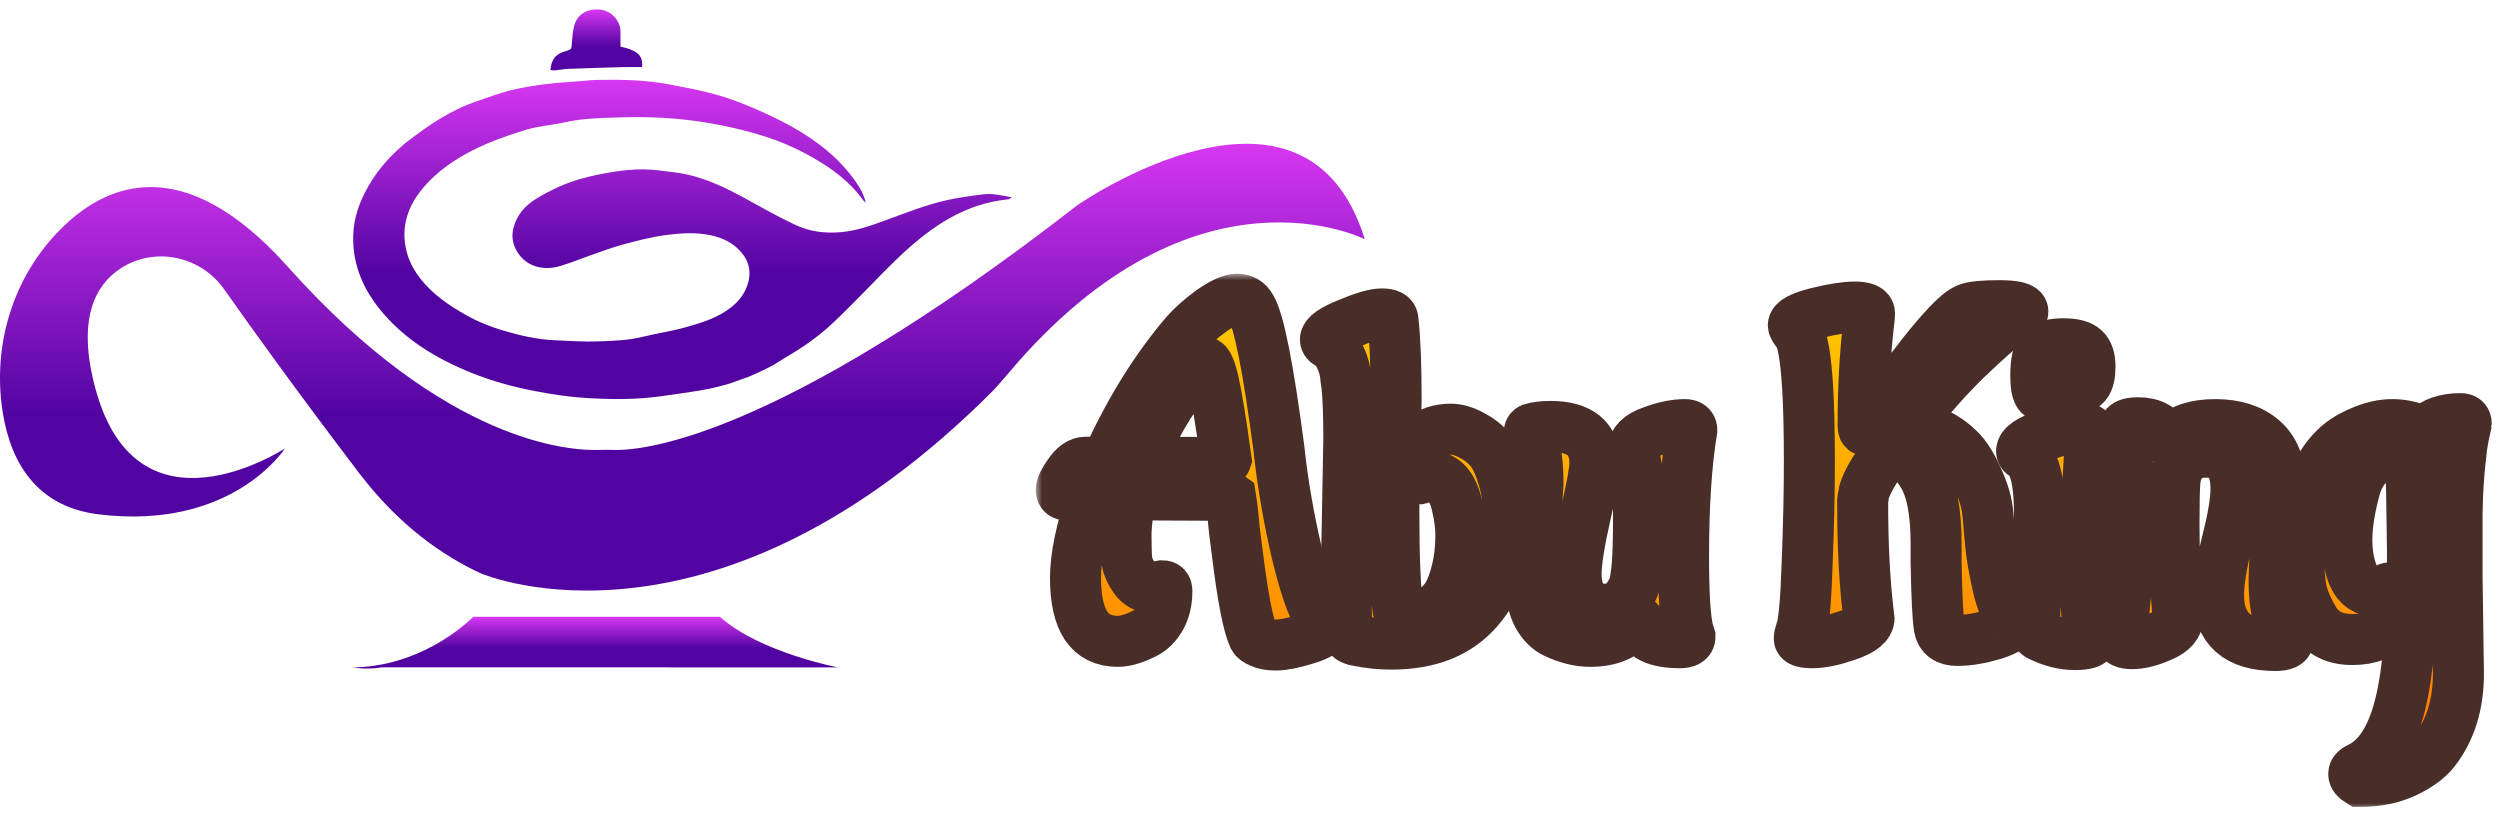
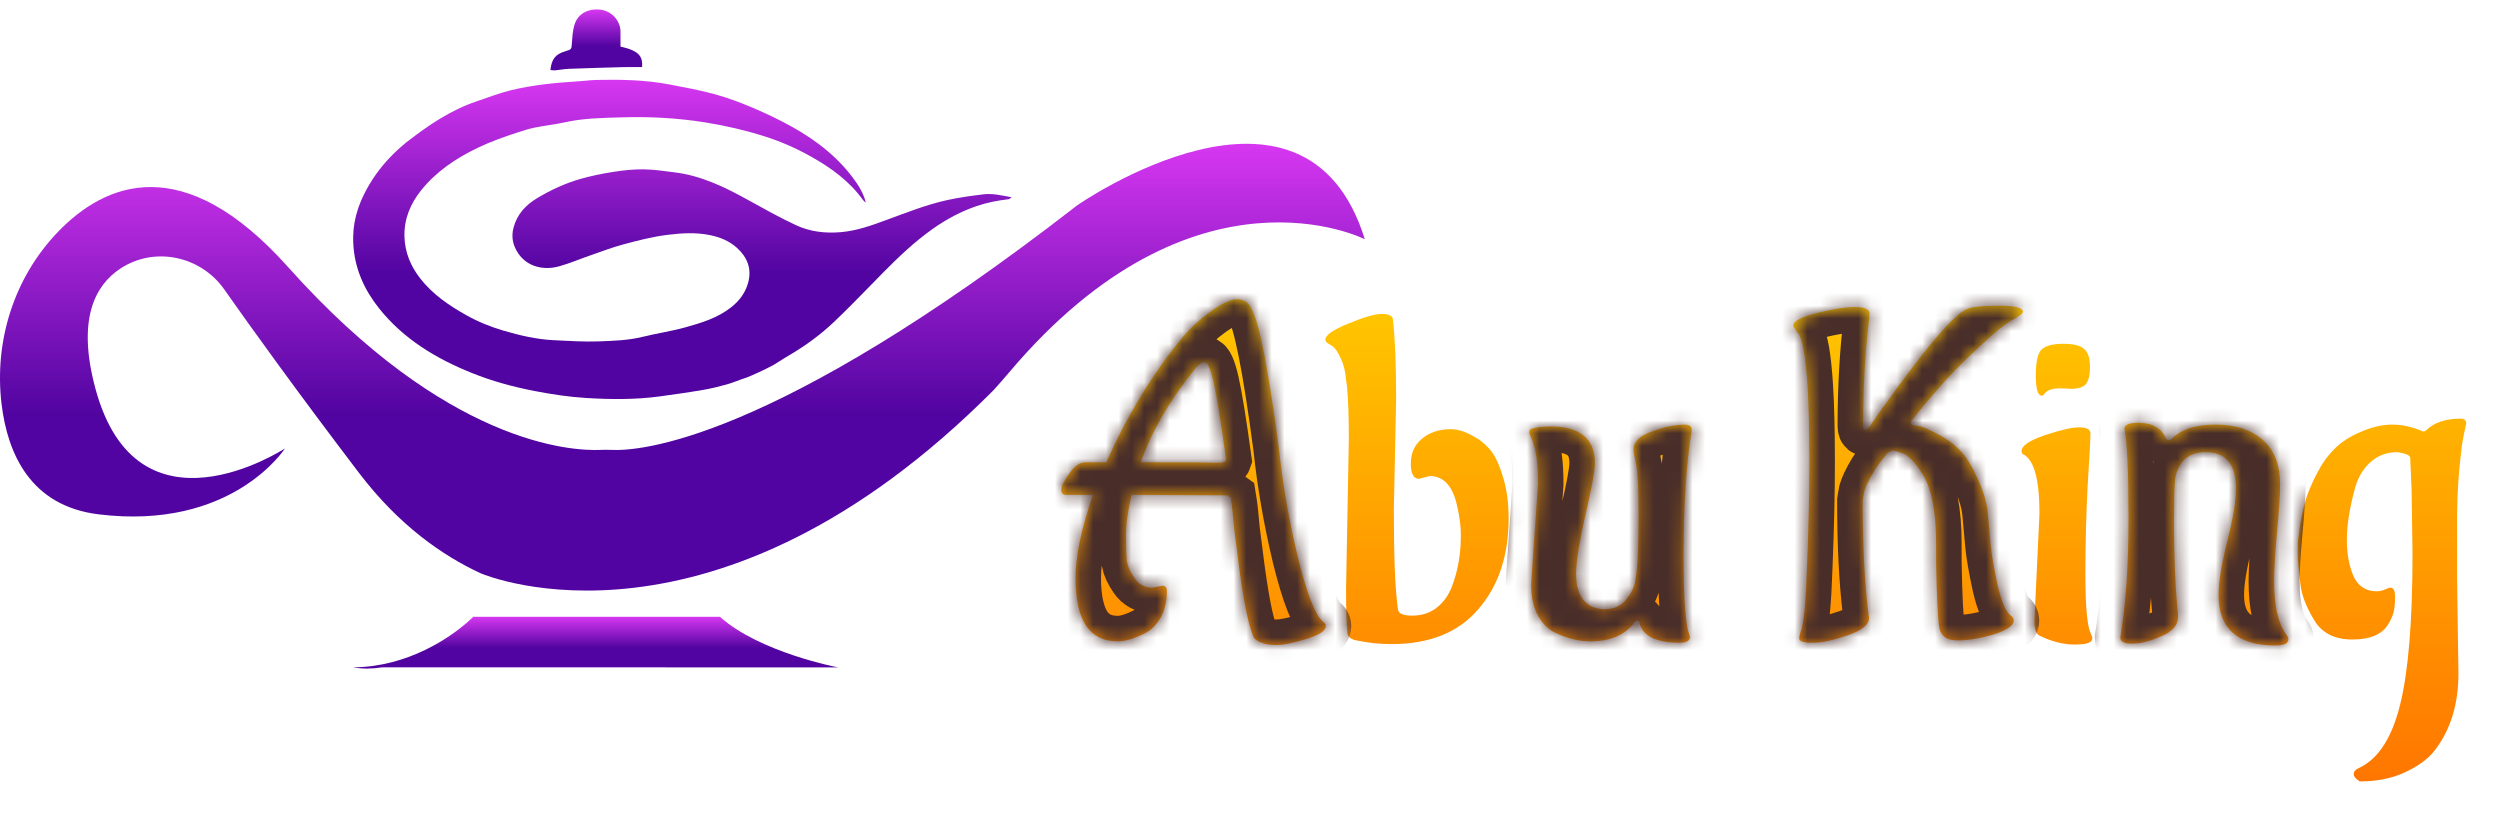
<svg xmlns="http://www.w3.org/2000/svg" width="196" height="64" viewBox="0 0 196 64" fill="none">
  <mask id="path-1-outside-1_5001_117910" maskUnits="userSpaceOnUse" x="81.203" y="21.461" width="115" height="42" fill="black">
-     <rect fill="white" x="81.203" y="21.461" width="115" height="42" />
    <path d="M93.535 29.113C91.639 31.489 90.271 33.865 89.431 36.241H89.467C92.803 36.241 94.711 36.253 95.191 36.277C95.695 36.277 95.971 36.253 96.019 36.205C96.067 36.157 96.103 36.097 96.127 36.025C95.719 33.073 95.395 31.069 95.155 30.013C94.915 28.933 94.675 28.393 94.435 28.393C94.195 28.393 93.895 28.633 93.535 29.113ZM90.331 46.069L91.123 45.925C91.363 45.925 91.483 46.057 91.483 46.321C91.483 47.161 91.315 47.869 90.979 48.445C90.643 49.021 90.223 49.429 89.719 49.669C88.903 50.077 88.207 50.281 87.631 50.281C86.527 50.281 85.699 49.873 85.147 49.057C84.595 48.217 84.319 46.969 84.319 45.313C84.319 43.633 84.775 41.461 85.687 38.797H83.599C83.335 38.797 83.203 38.665 83.203 38.401C83.203 38.137 83.407 37.717 83.815 37.141C84.223 36.541 84.655 36.241 85.111 36.241H86.731C88.435 32.449 90.439 29.173 92.743 26.413C93.343 25.693 94.075 25.021 94.939 24.397C95.827 23.773 96.511 23.461 96.991 23.461C97.471 23.461 97.831 23.677 98.071 24.109C98.695 25.117 99.427 28.801 100.267 35.161C100.555 37.897 101.047 40.729 101.743 43.657C102.463 46.561 103.123 48.253 103.723 48.733C103.867 48.829 103.939 48.949 103.939 49.093C103.939 49.453 103.423 49.789 102.391 50.101C101.383 50.413 100.603 50.569 100.051 50.569C99.523 50.569 99.115 50.497 98.827 50.353C98.539 50.233 98.359 50.101 98.287 49.957C97.855 49.021 97.423 46.789 96.991 43.261L96.775 41.569C96.679 40.441 96.583 39.589 96.487 39.013L96.235 38.833L88.711 38.797C88.423 40.021 88.279 41.089 88.279 42.001C88.279 42.913 88.303 43.585 88.351 44.017C88.423 44.425 88.627 44.869 88.963 45.349C89.299 45.829 89.755 46.069 90.331 46.069Z" />
    <path d="M112.084 37.321L111.256 37.537C110.824 37.537 110.608 37.141 110.608 36.349C110.608 35.533 110.896 34.885 111.472 34.405C112.072 33.901 112.828 33.649 113.74 33.649C114.244 33.649 114.784 33.805 115.36 34.117C115.936 34.405 116.416 34.777 116.8 35.233C117.184 35.665 117.52 36.361 117.808 37.321C118.12 38.257 118.276 39.361 118.276 40.633C118.276 43.561 117.484 45.937 115.9 47.761C114.34 49.585 112.072 50.497 109.096 50.497C108.232 50.497 107.38 50.413 106.54 50.245L106.18 50.173C105.868 50.077 105.688 49.909 105.64 49.669C105.568 49.165 105.532 47.977 105.532 46.105L105.748 34.441C105.748 32.641 105.7 31.261 105.604 30.301L105.532 29.797C105.484 29.125 105.34 28.549 105.1 28.069C104.884 27.589 104.668 27.277 104.452 27.133L104.164 26.953C103.996 26.857 103.912 26.749 103.912 26.629C103.912 26.269 104.512 25.849 105.712 25.369C106.912 24.865 107.788 24.613 108.34 24.613C108.892 24.613 109.18 24.757 109.204 25.045C109.372 26.509 109.456 28.597 109.456 31.309L109.276 39.949C109.276 43.717 109.384 46.321 109.6 47.761C109.624 48.097 109.996 48.265 110.716 48.265C111.46 48.265 112.096 48.061 112.624 47.653C113.152 47.245 113.548 46.705 113.812 46.033C114.292 44.809 114.532 43.453 114.532 41.965C114.532 41.269 114.436 40.513 114.244 39.697C113.908 38.113 113.188 37.321 112.084 37.321Z" />
    <path d="M132.638 33.721C132.206 36.313 131.99 39.613 131.99 43.621C131.99 46.573 132.11 48.517 132.35 49.453L132.494 49.921C132.494 50.233 132.23 50.389 131.702 50.389C129.854 50.389 128.798 49.873 128.534 48.841C128.51 48.721 128.45 48.661 128.354 48.661C128.282 48.661 128.21 48.709 128.138 48.805C127.394 49.789 126.242 50.281 124.682 50.281C123.818 50.281 122.918 50.065 121.982 49.633C121.406 49.369 120.938 48.913 120.578 48.265C120.218 47.593 120.038 46.777 120.038 45.817L120.578 37.933C120.578 36.277 120.41 35.101 120.074 34.405C119.954 34.141 119.894 33.973 119.894 33.901C119.894 33.757 119.954 33.661 120.074 33.613C120.458 33.493 120.95 33.433 121.55 33.433C123.878 33.433 125.042 34.393 125.042 36.313C125.042 36.913 124.79 38.281 124.286 40.417C123.806 42.553 123.566 44.077 123.566 44.989C123.566 45.877 123.758 46.561 124.142 47.041C124.55 47.521 125.102 47.761 125.798 47.761C126.518 47.761 127.082 47.509 127.49 47.005C127.898 46.501 128.138 45.997 128.21 45.493L128.318 44.737C128.414 43.897 128.462 42.421 128.462 40.309C128.462 38.197 128.39 36.865 128.246 36.313C128.126 35.737 128.066 35.377 128.066 35.233C128.066 34.633 128.546 34.165 129.506 33.829C130.466 33.469 131.33 33.289 132.098 33.289C132.458 33.289 132.638 33.433 132.638 33.721Z" />
    <path d="M150.783 27.709C151.407 26.917 152.031 26.185 152.655 25.513C153.303 24.817 153.831 24.385 154.239 24.217C154.647 24.049 155.475 23.965 156.723 23.965C157.971 23.965 158.595 24.121 158.595 24.433C158.595 24.553 158.463 24.685 158.199 24.829C157.935 24.973 157.575 25.201 157.119 25.513C156.663 25.825 155.703 26.677 154.239 28.069C152.799 29.461 151.347 31.093 149.883 32.965C149.835 33.013 149.811 33.085 149.811 33.181C149.811 33.253 149.871 33.301 149.991 33.325C150.135 33.349 150.327 33.385 150.567 33.433C150.807 33.481 151.239 33.673 151.863 34.009C152.511 34.321 153.087 34.729 153.591 35.233C154.095 35.713 154.575 36.469 155.031 37.501C155.511 38.509 155.787 39.469 155.859 40.381C155.931 41.269 156.003 42.073 156.075 42.793C156.147 43.513 156.327 44.545 156.615 45.889C156.927 47.233 157.287 48.037 157.695 48.301C157.815 48.397 157.875 48.517 157.875 48.661C157.875 49.045 157.347 49.405 156.291 49.741C155.235 50.053 154.287 50.209 153.447 50.209C152.631 50.209 152.163 49.873 152.043 49.201C151.923 48.481 151.839 46.765 151.791 44.053V42.613C151.791 40.093 151.431 38.269 150.711 37.141C150.087 36.157 149.523 35.605 149.019 35.485C148.635 35.365 148.431 35.305 148.407 35.305L148.011 35.485C147.435 36.157 146.979 36.805 146.643 37.429C146.307 38.053 146.127 38.509 146.103 38.797L146.031 39.265C146.031 42.649 146.175 45.541 146.463 47.941C146.511 48.229 146.535 48.397 146.535 48.445C146.535 48.973 145.971 49.429 144.843 49.813C143.739 50.197 142.827 50.389 142.107 50.389C141.411 50.389 141.063 50.281 141.063 50.065C141.063 49.921 141.099 49.741 141.171 49.525C141.411 48.997 141.579 47.257 141.675 44.305C141.795 41.329 141.855 38.629 141.855 36.205C141.855 33.757 141.807 31.777 141.711 30.265C141.567 27.985 141.327 26.617 140.991 26.161C140.727 25.825 140.595 25.609 140.595 25.513C140.595 25.177 141.207 24.853 142.431 24.541C143.679 24.229 144.675 24.073 145.419 24.073C146.187 24.073 146.571 24.241 146.571 24.577L146.535 25.045C146.223 27.637 146.067 30.409 146.067 33.361C146.067 33.601 146.115 33.721 146.211 33.721C146.331 33.721 146.463 33.613 146.607 33.397C146.751 33.181 146.955 32.881 147.219 32.497C147.507 32.113 148.011 31.417 148.731 30.409C149.475 29.401 150.159 28.501 150.783 27.709Z" />
    <path d="M162.379 30.481L161.515 30.445C160.867 30.445 160.447 30.601 160.255 30.913C160.207 30.985 160.147 31.021 160.075 31.021C159.763 31.021 159.607 30.493 159.607 29.437C159.607 28.357 159.763 27.673 160.075 27.385C160.411 27.097 160.975 26.953 161.767 26.953C162.583 26.953 163.135 27.097 163.423 27.385C163.711 27.649 163.855 28.105 163.855 28.753C163.855 29.401 163.747 29.857 163.531 30.121C163.315 30.361 162.931 30.481 162.379 30.481ZM159.499 48.661L159.895 40.273C159.895 38.281 159.667 36.925 159.211 36.205C159.067 35.965 158.899 35.785 158.707 35.665C158.563 35.617 158.491 35.521 158.491 35.377C158.491 34.945 159.103 34.525 160.327 34.117C161.551 33.709 162.439 33.505 162.991 33.505C163.567 33.505 163.867 33.649 163.891 33.937C163.891 34.417 163.819 35.785 163.675 38.041C163.555 40.273 163.495 42.625 163.495 45.097C163.495 47.569 163.639 49.105 163.927 49.705C163.999 49.825 164.035 49.945 164.035 50.065C164.035 50.377 163.579 50.533 162.667 50.533C161.755 50.533 160.819 50.293 159.859 49.813C159.619 49.693 159.499 49.309 159.499 48.661Z" />
    <path d="M166.23 49.993C166.662 47.401 166.878 44.293 166.878 40.669C166.878 37.045 166.77 34.693 166.554 33.613C166.554 33.301 166.914 33.145 167.634 33.145C168.738 33.145 169.47 33.565 169.83 34.405C169.854 34.477 169.914 34.513 170.01 34.513C170.106 34.513 170.178 34.489 170.226 34.441C170.97 33.673 172.122 33.289 173.682 33.289C175.242 33.289 176.478 33.685 177.39 34.477C178.302 35.269 178.758 36.421 178.758 37.933C178.758 38.845 178.674 40.141 178.506 41.821C178.362 43.501 178.29 44.749 178.29 45.565C178.29 47.509 178.614 48.913 179.262 49.777C179.358 49.897 179.406 50.017 179.406 50.137C179.406 50.449 179.07 50.605 178.398 50.605C175.422 50.605 173.934 49.285 173.934 46.645C173.934 45.637 174.162 44.233 174.618 42.433C175.074 40.633 175.302 39.265 175.302 38.329C175.302 36.409 174.51 35.449 172.926 35.449C172.158 35.449 171.57 35.677 171.162 36.133C170.778 36.589 170.562 37.117 170.514 37.717C170.466 38.293 170.442 39.397 170.442 41.029C170.442 43.525 170.526 45.697 170.694 47.545L170.766 48.337C170.766 49.009 170.322 49.525 169.434 49.885C168.57 50.269 167.814 50.461 167.166 50.461C166.542 50.461 166.23 50.305 166.23 49.993Z" />
    <path d="M182.985 35.233C183.513 34.681 184.209 34.225 185.073 33.865C185.937 33.481 186.765 33.289 187.557 33.289C188.349 33.289 189.153 33.469 189.969 33.829C190.065 33.829 190.137 33.805 190.185 33.757C190.809 33.133 191.721 32.821 192.921 32.821C193.209 32.821 193.353 32.953 193.353 33.217C193.353 33.241 193.329 33.349 193.281 33.541C193.233 33.733 193.173 34.021 193.101 34.405C193.029 34.765 192.969 35.209 192.921 35.737C192.753 37.105 192.657 38.617 192.633 40.273C192.633 41.929 192.633 43.585 192.633 45.241L192.741 52.801C192.741 55.225 192.117 57.241 190.869 58.849C190.365 59.497 189.597 60.061 188.565 60.541C187.557 61.021 186.369 61.261 185.001 61.261C184.689 61.069 184.533 60.877 184.533 60.685C184.533 60.493 184.665 60.337 184.929 60.217C186.441 59.521 187.521 57.865 188.169 55.249C188.817 52.657 189.141 48.709 189.141 43.405L189.069 38.365L188.961 35.917C188.961 35.701 188.625 35.545 187.953 35.449C187.089 35.449 186.357 35.737 185.757 36.313C185.181 36.865 184.785 37.597 184.569 38.509C184.185 39.973 183.993 41.245 183.993 42.325C183.993 43.381 184.161 44.317 184.497 45.133C184.857 45.949 185.469 46.357 186.333 46.357C186.573 46.357 186.789 46.309 186.981 46.213C187.197 46.117 187.341 46.069 187.413 46.069C187.653 46.069 187.773 46.309 187.773 46.789C187.773 47.269 187.737 47.665 187.665 47.977C187.593 48.265 187.449 48.589 187.233 48.949C186.753 49.741 185.817 50.137 184.425 50.137C183.033 50.137 182.037 49.633 181.437 48.625C180.813 47.593 180.453 46.669 180.357 45.853C180.213 44.629 180.141 43.825 180.141 43.441C180.141 43.057 180.141 42.757 180.141 42.541C180.165 42.301 180.225 41.845 180.321 41.173C180.441 40.477 180.585 39.829 180.753 39.229C180.945 38.605 181.233 37.921 181.617 37.177C182.001 36.409 182.457 35.761 182.985 35.233Z" />
  </mask>
  <path d="M93.535 29.113C91.639 31.489 90.271 33.865 89.431 36.241H89.467C92.803 36.241 94.711 36.253 95.191 36.277C95.695 36.277 95.971 36.253 96.019 36.205C96.067 36.157 96.103 36.097 96.127 36.025C95.719 33.073 95.395 31.069 95.155 30.013C94.915 28.933 94.675 28.393 94.435 28.393C94.195 28.393 93.895 28.633 93.535 29.113ZM90.331 46.069L91.123 45.925C91.363 45.925 91.483 46.057 91.483 46.321C91.483 47.161 91.315 47.869 90.979 48.445C90.643 49.021 90.223 49.429 89.719 49.669C88.903 50.077 88.207 50.281 87.631 50.281C86.527 50.281 85.699 49.873 85.147 49.057C84.595 48.217 84.319 46.969 84.319 45.313C84.319 43.633 84.775 41.461 85.687 38.797H83.599C83.335 38.797 83.203 38.665 83.203 38.401C83.203 38.137 83.407 37.717 83.815 37.141C84.223 36.541 84.655 36.241 85.111 36.241H86.731C88.435 32.449 90.439 29.173 92.743 26.413C93.343 25.693 94.075 25.021 94.939 24.397C95.827 23.773 96.511 23.461 96.991 23.461C97.471 23.461 97.831 23.677 98.071 24.109C98.695 25.117 99.427 28.801 100.267 35.161C100.555 37.897 101.047 40.729 101.743 43.657C102.463 46.561 103.123 48.253 103.723 48.733C103.867 48.829 103.939 48.949 103.939 49.093C103.939 49.453 103.423 49.789 102.391 50.101C101.383 50.413 100.603 50.569 100.051 50.569C99.523 50.569 99.115 50.497 98.827 50.353C98.539 50.233 98.359 50.101 98.287 49.957C97.855 49.021 97.423 46.789 96.991 43.261L96.775 41.569C96.679 40.441 96.583 39.589 96.487 39.013L96.235 38.833L88.711 38.797C88.423 40.021 88.279 41.089 88.279 42.001C88.279 42.913 88.303 43.585 88.351 44.017C88.423 44.425 88.627 44.869 88.963 45.349C89.299 45.829 89.755 46.069 90.331 46.069Z" fill="url(#paint0_linear_5001_117910)" />
  <path d="M112.084 37.321L111.256 37.537C110.824 37.537 110.608 37.141 110.608 36.349C110.608 35.533 110.896 34.885 111.472 34.405C112.072 33.901 112.828 33.649 113.74 33.649C114.244 33.649 114.784 33.805 115.36 34.117C115.936 34.405 116.416 34.777 116.8 35.233C117.184 35.665 117.52 36.361 117.808 37.321C118.12 38.257 118.276 39.361 118.276 40.633C118.276 43.561 117.484 45.937 115.9 47.761C114.34 49.585 112.072 50.497 109.096 50.497C108.232 50.497 107.38 50.413 106.54 50.245L106.18 50.173C105.868 50.077 105.688 49.909 105.64 49.669C105.568 49.165 105.532 47.977 105.532 46.105L105.748 34.441C105.748 32.641 105.7 31.261 105.604 30.301L105.532 29.797C105.484 29.125 105.34 28.549 105.1 28.069C104.884 27.589 104.668 27.277 104.452 27.133L104.164 26.953C103.996 26.857 103.912 26.749 103.912 26.629C103.912 26.269 104.512 25.849 105.712 25.369C106.912 24.865 107.788 24.613 108.34 24.613C108.892 24.613 109.18 24.757 109.204 25.045C109.372 26.509 109.456 28.597 109.456 31.309L109.276 39.949C109.276 43.717 109.384 46.321 109.6 47.761C109.624 48.097 109.996 48.265 110.716 48.265C111.46 48.265 112.096 48.061 112.624 47.653C113.152 47.245 113.548 46.705 113.812 46.033C114.292 44.809 114.532 43.453 114.532 41.965C114.532 41.269 114.436 40.513 114.244 39.697C113.908 38.113 113.188 37.321 112.084 37.321Z" fill="url(#paint1_linear_5001_117910)" />
  <path d="M132.638 33.721C132.206 36.313 131.99 39.613 131.99 43.621C131.99 46.573 132.11 48.517 132.35 49.453L132.494 49.921C132.494 50.233 132.23 50.389 131.702 50.389C129.854 50.389 128.798 49.873 128.534 48.841C128.51 48.721 128.45 48.661 128.354 48.661C128.282 48.661 128.21 48.709 128.138 48.805C127.394 49.789 126.242 50.281 124.682 50.281C123.818 50.281 122.918 50.065 121.982 49.633C121.406 49.369 120.938 48.913 120.578 48.265C120.218 47.593 120.038 46.777 120.038 45.817L120.578 37.933C120.578 36.277 120.41 35.101 120.074 34.405C119.954 34.141 119.894 33.973 119.894 33.901C119.894 33.757 119.954 33.661 120.074 33.613C120.458 33.493 120.95 33.433 121.55 33.433C123.878 33.433 125.042 34.393 125.042 36.313C125.042 36.913 124.79 38.281 124.286 40.417C123.806 42.553 123.566 44.077 123.566 44.989C123.566 45.877 123.758 46.561 124.142 47.041C124.55 47.521 125.102 47.761 125.798 47.761C126.518 47.761 127.082 47.509 127.49 47.005C127.898 46.501 128.138 45.997 128.21 45.493L128.318 44.737C128.414 43.897 128.462 42.421 128.462 40.309C128.462 38.197 128.39 36.865 128.246 36.313C128.126 35.737 128.066 35.377 128.066 35.233C128.066 34.633 128.546 34.165 129.506 33.829C130.466 33.469 131.33 33.289 132.098 33.289C132.458 33.289 132.638 33.433 132.638 33.721Z" fill="url(#paint2_linear_5001_117910)" />
  <path d="M150.783 27.709C151.407 26.917 152.031 26.185 152.655 25.513C153.303 24.817 153.831 24.385 154.239 24.217C154.647 24.049 155.475 23.965 156.723 23.965C157.971 23.965 158.595 24.121 158.595 24.433C158.595 24.553 158.463 24.685 158.199 24.829C157.935 24.973 157.575 25.201 157.119 25.513C156.663 25.825 155.703 26.677 154.239 28.069C152.799 29.461 151.347 31.093 149.883 32.965C149.835 33.013 149.811 33.085 149.811 33.181C149.811 33.253 149.871 33.301 149.991 33.325C150.135 33.349 150.327 33.385 150.567 33.433C150.807 33.481 151.239 33.673 151.863 34.009C152.511 34.321 153.087 34.729 153.591 35.233C154.095 35.713 154.575 36.469 155.031 37.501C155.511 38.509 155.787 39.469 155.859 40.381C155.931 41.269 156.003 42.073 156.075 42.793C156.147 43.513 156.327 44.545 156.615 45.889C156.927 47.233 157.287 48.037 157.695 48.301C157.815 48.397 157.875 48.517 157.875 48.661C157.875 49.045 157.347 49.405 156.291 49.741C155.235 50.053 154.287 50.209 153.447 50.209C152.631 50.209 152.163 49.873 152.043 49.201C151.923 48.481 151.839 46.765 151.791 44.053V42.613C151.791 40.093 151.431 38.269 150.711 37.141C150.087 36.157 149.523 35.605 149.019 35.485C148.635 35.365 148.431 35.305 148.407 35.305L148.011 35.485C147.435 36.157 146.979 36.805 146.643 37.429C146.307 38.053 146.127 38.509 146.103 38.797L146.031 39.265C146.031 42.649 146.175 45.541 146.463 47.941C146.511 48.229 146.535 48.397 146.535 48.445C146.535 48.973 145.971 49.429 144.843 49.813C143.739 50.197 142.827 50.389 142.107 50.389C141.411 50.389 141.063 50.281 141.063 50.065C141.063 49.921 141.099 49.741 141.171 49.525C141.411 48.997 141.579 47.257 141.675 44.305C141.795 41.329 141.855 38.629 141.855 36.205C141.855 33.757 141.807 31.777 141.711 30.265C141.567 27.985 141.327 26.617 140.991 26.161C140.727 25.825 140.595 25.609 140.595 25.513C140.595 25.177 141.207 24.853 142.431 24.541C143.679 24.229 144.675 24.073 145.419 24.073C146.187 24.073 146.571 24.241 146.571 24.577L146.535 25.045C146.223 27.637 146.067 30.409 146.067 33.361C146.067 33.601 146.115 33.721 146.211 33.721C146.331 33.721 146.463 33.613 146.607 33.397C146.751 33.181 146.955 32.881 147.219 32.497C147.507 32.113 148.011 31.417 148.731 30.409C149.475 29.401 150.159 28.501 150.783 27.709Z" fill="url(#paint3_linear_5001_117910)" />
  <path d="M162.379 30.481L161.515 30.445C160.867 30.445 160.447 30.601 160.255 30.913C160.207 30.985 160.147 31.021 160.075 31.021C159.763 31.021 159.607 30.493 159.607 29.437C159.607 28.357 159.763 27.673 160.075 27.385C160.411 27.097 160.975 26.953 161.767 26.953C162.583 26.953 163.135 27.097 163.423 27.385C163.711 27.649 163.855 28.105 163.855 28.753C163.855 29.401 163.747 29.857 163.531 30.121C163.315 30.361 162.931 30.481 162.379 30.481ZM159.499 48.661L159.895 40.273C159.895 38.281 159.667 36.925 159.211 36.205C159.067 35.965 158.899 35.785 158.707 35.665C158.563 35.617 158.491 35.521 158.491 35.377C158.491 34.945 159.103 34.525 160.327 34.117C161.551 33.709 162.439 33.505 162.991 33.505C163.567 33.505 163.867 33.649 163.891 33.937C163.891 34.417 163.819 35.785 163.675 38.041C163.555 40.273 163.495 42.625 163.495 45.097C163.495 47.569 163.639 49.105 163.927 49.705C163.999 49.825 164.035 49.945 164.035 50.065C164.035 50.377 163.579 50.533 162.667 50.533C161.755 50.533 160.819 50.293 159.859 49.813C159.619 49.693 159.499 49.309 159.499 48.661Z" fill="url(#paint4_linear_5001_117910)" />
  <path d="M166.23 49.993C166.662 47.401 166.878 44.293 166.878 40.669C166.878 37.045 166.77 34.693 166.554 33.613C166.554 33.301 166.914 33.145 167.634 33.145C168.738 33.145 169.47 33.565 169.83 34.405C169.854 34.477 169.914 34.513 170.01 34.513C170.106 34.513 170.178 34.489 170.226 34.441C170.97 33.673 172.122 33.289 173.682 33.289C175.242 33.289 176.478 33.685 177.39 34.477C178.302 35.269 178.758 36.421 178.758 37.933C178.758 38.845 178.674 40.141 178.506 41.821C178.362 43.501 178.29 44.749 178.29 45.565C178.29 47.509 178.614 48.913 179.262 49.777C179.358 49.897 179.406 50.017 179.406 50.137C179.406 50.449 179.07 50.605 178.398 50.605C175.422 50.605 173.934 49.285 173.934 46.645C173.934 45.637 174.162 44.233 174.618 42.433C175.074 40.633 175.302 39.265 175.302 38.329C175.302 36.409 174.51 35.449 172.926 35.449C172.158 35.449 171.57 35.677 171.162 36.133C170.778 36.589 170.562 37.117 170.514 37.717C170.466 38.293 170.442 39.397 170.442 41.029C170.442 43.525 170.526 45.697 170.694 47.545L170.766 48.337C170.766 49.009 170.322 49.525 169.434 49.885C168.57 50.269 167.814 50.461 167.166 50.461C166.542 50.461 166.23 50.305 166.23 49.993Z" fill="url(#paint5_linear_5001_117910)" />
  <path d="M182.985 35.233C183.513 34.681 184.209 34.225 185.073 33.865C185.937 33.481 186.765 33.289 187.557 33.289C188.349 33.289 189.153 33.469 189.969 33.829C190.065 33.829 190.137 33.805 190.185 33.757C190.809 33.133 191.721 32.821 192.921 32.821C193.209 32.821 193.353 32.953 193.353 33.217C193.353 33.241 193.329 33.349 193.281 33.541C193.233 33.733 193.173 34.021 193.101 34.405C193.029 34.765 192.969 35.209 192.921 35.737C192.753 37.105 192.657 38.617 192.633 40.273C192.633 41.929 192.633 43.585 192.633 45.241L192.741 52.801C192.741 55.225 192.117 57.241 190.869 58.849C190.365 59.497 189.597 60.061 188.565 60.541C187.557 61.021 186.369 61.261 185.001 61.261C184.689 61.069 184.533 60.877 184.533 60.685C184.533 60.493 184.665 60.337 184.929 60.217C186.441 59.521 187.521 57.865 188.169 55.249C188.817 52.657 189.141 48.709 189.141 43.405L189.069 38.365L188.961 35.917C188.961 35.701 188.625 35.545 187.953 35.449C187.089 35.449 186.357 35.737 185.757 36.313C185.181 36.865 184.785 37.597 184.569 38.509C184.185 39.973 183.993 41.245 183.993 42.325C183.993 43.381 184.161 44.317 184.497 45.133C184.857 45.949 185.469 46.357 186.333 46.357C186.573 46.357 186.789 46.309 186.981 46.213C187.197 46.117 187.341 46.069 187.413 46.069C187.653 46.069 187.773 46.309 187.773 46.789C187.773 47.269 187.737 47.665 187.665 47.977C187.593 48.265 187.449 48.589 187.233 48.949C186.753 49.741 185.817 50.137 184.425 50.137C183.033 50.137 182.037 49.633 181.437 48.625C180.813 47.593 180.453 46.669 180.357 45.853C180.213 44.629 180.141 43.825 180.141 43.441C180.141 43.057 180.141 42.757 180.141 42.541C180.165 42.301 180.225 41.845 180.321 41.173C180.441 40.477 180.585 39.829 180.753 39.229C180.945 38.605 181.233 37.921 181.617 37.177C182.001 36.409 182.457 35.761 182.985 35.233Z" fill="url(#paint6_linear_5001_117910)" />
  <path d="M93.535 29.113C91.639 31.489 90.271 33.865 89.431 36.241H89.467C92.803 36.241 94.711 36.253 95.191 36.277C95.695 36.277 95.971 36.253 96.019 36.205C96.067 36.157 96.103 36.097 96.127 36.025C95.719 33.073 95.395 31.069 95.155 30.013C94.915 28.933 94.675 28.393 94.435 28.393C94.195 28.393 93.895 28.633 93.535 29.113ZM90.331 46.069L91.123 45.925C91.363 45.925 91.483 46.057 91.483 46.321C91.483 47.161 91.315 47.869 90.979 48.445C90.643 49.021 90.223 49.429 89.719 49.669C88.903 50.077 88.207 50.281 87.631 50.281C86.527 50.281 85.699 49.873 85.147 49.057C84.595 48.217 84.319 46.969 84.319 45.313C84.319 43.633 84.775 41.461 85.687 38.797H83.599C83.335 38.797 83.203 38.665 83.203 38.401C83.203 38.137 83.407 37.717 83.815 37.141C84.223 36.541 84.655 36.241 85.111 36.241H86.731C88.435 32.449 90.439 29.173 92.743 26.413C93.343 25.693 94.075 25.021 94.939 24.397C95.827 23.773 96.511 23.461 96.991 23.461C97.471 23.461 97.831 23.677 98.071 24.109C98.695 25.117 99.427 28.801 100.267 35.161C100.555 37.897 101.047 40.729 101.743 43.657C102.463 46.561 103.123 48.253 103.723 48.733C103.867 48.829 103.939 48.949 103.939 49.093C103.939 49.453 103.423 49.789 102.391 50.101C101.383 50.413 100.603 50.569 100.051 50.569C99.523 50.569 99.115 50.497 98.827 50.353C98.539 50.233 98.359 50.101 98.287 49.957C97.855 49.021 97.423 46.789 96.991 43.261L96.775 41.569C96.679 40.441 96.583 39.589 96.487 39.013L96.235 38.833L88.711 38.797C88.423 40.021 88.279 41.089 88.279 42.001C88.279 42.913 88.303 43.585 88.351 44.017C88.423 44.425 88.627 44.869 88.963 45.349C89.299 45.829 89.755 46.069 90.331 46.069Z" stroke="#482D29" stroke-width="4" mask="url(#path-1-outside-1_5001_117910)" />
-   <path d="M112.084 37.321L111.256 37.537C110.824 37.537 110.608 37.141 110.608 36.349C110.608 35.533 110.896 34.885 111.472 34.405C112.072 33.901 112.828 33.649 113.74 33.649C114.244 33.649 114.784 33.805 115.36 34.117C115.936 34.405 116.416 34.777 116.8 35.233C117.184 35.665 117.52 36.361 117.808 37.321C118.12 38.257 118.276 39.361 118.276 40.633C118.276 43.561 117.484 45.937 115.9 47.761C114.34 49.585 112.072 50.497 109.096 50.497C108.232 50.497 107.38 50.413 106.54 50.245L106.18 50.173C105.868 50.077 105.688 49.909 105.64 49.669C105.568 49.165 105.532 47.977 105.532 46.105L105.748 34.441C105.748 32.641 105.7 31.261 105.604 30.301L105.532 29.797C105.484 29.125 105.34 28.549 105.1 28.069C104.884 27.589 104.668 27.277 104.452 27.133L104.164 26.953C103.996 26.857 103.912 26.749 103.912 26.629C103.912 26.269 104.512 25.849 105.712 25.369C106.912 24.865 107.788 24.613 108.34 24.613C108.892 24.613 109.18 24.757 109.204 25.045C109.372 26.509 109.456 28.597 109.456 31.309L109.276 39.949C109.276 43.717 109.384 46.321 109.6 47.761C109.624 48.097 109.996 48.265 110.716 48.265C111.46 48.265 112.096 48.061 112.624 47.653C113.152 47.245 113.548 46.705 113.812 46.033C114.292 44.809 114.532 43.453 114.532 41.965C114.532 41.269 114.436 40.513 114.244 39.697C113.908 38.113 113.188 37.321 112.084 37.321Z" stroke="#482D29" stroke-width="4" mask="url(#path-1-outside-1_5001_117910)" />
  <path d="M132.638 33.721C132.206 36.313 131.99 39.613 131.99 43.621C131.99 46.573 132.11 48.517 132.35 49.453L132.494 49.921C132.494 50.233 132.23 50.389 131.702 50.389C129.854 50.389 128.798 49.873 128.534 48.841C128.51 48.721 128.45 48.661 128.354 48.661C128.282 48.661 128.21 48.709 128.138 48.805C127.394 49.789 126.242 50.281 124.682 50.281C123.818 50.281 122.918 50.065 121.982 49.633C121.406 49.369 120.938 48.913 120.578 48.265C120.218 47.593 120.038 46.777 120.038 45.817L120.578 37.933C120.578 36.277 120.41 35.101 120.074 34.405C119.954 34.141 119.894 33.973 119.894 33.901C119.894 33.757 119.954 33.661 120.074 33.613C120.458 33.493 120.95 33.433 121.55 33.433C123.878 33.433 125.042 34.393 125.042 36.313C125.042 36.913 124.79 38.281 124.286 40.417C123.806 42.553 123.566 44.077 123.566 44.989C123.566 45.877 123.758 46.561 124.142 47.041C124.55 47.521 125.102 47.761 125.798 47.761C126.518 47.761 127.082 47.509 127.49 47.005C127.898 46.501 128.138 45.997 128.21 45.493L128.318 44.737C128.414 43.897 128.462 42.421 128.462 40.309C128.462 38.197 128.39 36.865 128.246 36.313C128.126 35.737 128.066 35.377 128.066 35.233C128.066 34.633 128.546 34.165 129.506 33.829C130.466 33.469 131.33 33.289 132.098 33.289C132.458 33.289 132.638 33.433 132.638 33.721Z" stroke="#482D29" stroke-width="4" mask="url(#path-1-outside-1_5001_117910)" />
  <path d="M150.783 27.709C151.407 26.917 152.031 26.185 152.655 25.513C153.303 24.817 153.831 24.385 154.239 24.217C154.647 24.049 155.475 23.965 156.723 23.965C157.971 23.965 158.595 24.121 158.595 24.433C158.595 24.553 158.463 24.685 158.199 24.829C157.935 24.973 157.575 25.201 157.119 25.513C156.663 25.825 155.703 26.677 154.239 28.069C152.799 29.461 151.347 31.093 149.883 32.965C149.835 33.013 149.811 33.085 149.811 33.181C149.811 33.253 149.871 33.301 149.991 33.325C150.135 33.349 150.327 33.385 150.567 33.433C150.807 33.481 151.239 33.673 151.863 34.009C152.511 34.321 153.087 34.729 153.591 35.233C154.095 35.713 154.575 36.469 155.031 37.501C155.511 38.509 155.787 39.469 155.859 40.381C155.931 41.269 156.003 42.073 156.075 42.793C156.147 43.513 156.327 44.545 156.615 45.889C156.927 47.233 157.287 48.037 157.695 48.301C157.815 48.397 157.875 48.517 157.875 48.661C157.875 49.045 157.347 49.405 156.291 49.741C155.235 50.053 154.287 50.209 153.447 50.209C152.631 50.209 152.163 49.873 152.043 49.201C151.923 48.481 151.839 46.765 151.791 44.053V42.613C151.791 40.093 151.431 38.269 150.711 37.141C150.087 36.157 149.523 35.605 149.019 35.485C148.635 35.365 148.431 35.305 148.407 35.305L148.011 35.485C147.435 36.157 146.979 36.805 146.643 37.429C146.307 38.053 146.127 38.509 146.103 38.797L146.031 39.265C146.031 42.649 146.175 45.541 146.463 47.941C146.511 48.229 146.535 48.397 146.535 48.445C146.535 48.973 145.971 49.429 144.843 49.813C143.739 50.197 142.827 50.389 142.107 50.389C141.411 50.389 141.063 50.281 141.063 50.065C141.063 49.921 141.099 49.741 141.171 49.525C141.411 48.997 141.579 47.257 141.675 44.305C141.795 41.329 141.855 38.629 141.855 36.205C141.855 33.757 141.807 31.777 141.711 30.265C141.567 27.985 141.327 26.617 140.991 26.161C140.727 25.825 140.595 25.609 140.595 25.513C140.595 25.177 141.207 24.853 142.431 24.541C143.679 24.229 144.675 24.073 145.419 24.073C146.187 24.073 146.571 24.241 146.571 24.577L146.535 25.045C146.223 27.637 146.067 30.409 146.067 33.361C146.067 33.601 146.115 33.721 146.211 33.721C146.331 33.721 146.463 33.613 146.607 33.397C146.751 33.181 146.955 32.881 147.219 32.497C147.507 32.113 148.011 31.417 148.731 30.409C149.475 29.401 150.159 28.501 150.783 27.709Z" stroke="#482D29" stroke-width="4" mask="url(#path-1-outside-1_5001_117910)" />
-   <path d="M162.379 30.481L161.515 30.445C160.867 30.445 160.447 30.601 160.255 30.913C160.207 30.985 160.147 31.021 160.075 31.021C159.763 31.021 159.607 30.493 159.607 29.437C159.607 28.357 159.763 27.673 160.075 27.385C160.411 27.097 160.975 26.953 161.767 26.953C162.583 26.953 163.135 27.097 163.423 27.385C163.711 27.649 163.855 28.105 163.855 28.753C163.855 29.401 163.747 29.857 163.531 30.121C163.315 30.361 162.931 30.481 162.379 30.481ZM159.499 48.661L159.895 40.273C159.895 38.281 159.667 36.925 159.211 36.205C159.067 35.965 158.899 35.785 158.707 35.665C158.563 35.617 158.491 35.521 158.491 35.377C158.491 34.945 159.103 34.525 160.327 34.117C161.551 33.709 162.439 33.505 162.991 33.505C163.567 33.505 163.867 33.649 163.891 33.937C163.891 34.417 163.819 35.785 163.675 38.041C163.555 40.273 163.495 42.625 163.495 45.097C163.495 47.569 163.639 49.105 163.927 49.705C163.999 49.825 164.035 49.945 164.035 50.065C164.035 50.377 163.579 50.533 162.667 50.533C161.755 50.533 160.819 50.293 159.859 49.813C159.619 49.693 159.499 49.309 159.499 48.661Z" stroke="#482D29" stroke-width="4" mask="url(#path-1-outside-1_5001_117910)" />
  <path d="M166.23 49.993C166.662 47.401 166.878 44.293 166.878 40.669C166.878 37.045 166.77 34.693 166.554 33.613C166.554 33.301 166.914 33.145 167.634 33.145C168.738 33.145 169.47 33.565 169.83 34.405C169.854 34.477 169.914 34.513 170.01 34.513C170.106 34.513 170.178 34.489 170.226 34.441C170.97 33.673 172.122 33.289 173.682 33.289C175.242 33.289 176.478 33.685 177.39 34.477C178.302 35.269 178.758 36.421 178.758 37.933C178.758 38.845 178.674 40.141 178.506 41.821C178.362 43.501 178.29 44.749 178.29 45.565C178.29 47.509 178.614 48.913 179.262 49.777C179.358 49.897 179.406 50.017 179.406 50.137C179.406 50.449 179.07 50.605 178.398 50.605C175.422 50.605 173.934 49.285 173.934 46.645C173.934 45.637 174.162 44.233 174.618 42.433C175.074 40.633 175.302 39.265 175.302 38.329C175.302 36.409 174.51 35.449 172.926 35.449C172.158 35.449 171.57 35.677 171.162 36.133C170.778 36.589 170.562 37.117 170.514 37.717C170.466 38.293 170.442 39.397 170.442 41.029C170.442 43.525 170.526 45.697 170.694 47.545L170.766 48.337C170.766 49.009 170.322 49.525 169.434 49.885C168.57 50.269 167.814 50.461 167.166 50.461C166.542 50.461 166.23 50.305 166.23 49.993Z" stroke="#482D29" stroke-width="4" mask="url(#path-1-outside-1_5001_117910)" />
-   <path d="M182.985 35.233C183.513 34.681 184.209 34.225 185.073 33.865C185.937 33.481 186.765 33.289 187.557 33.289C188.349 33.289 189.153 33.469 189.969 33.829C190.065 33.829 190.137 33.805 190.185 33.757C190.809 33.133 191.721 32.821 192.921 32.821C193.209 32.821 193.353 32.953 193.353 33.217C193.353 33.241 193.329 33.349 193.281 33.541C193.233 33.733 193.173 34.021 193.101 34.405C193.029 34.765 192.969 35.209 192.921 35.737C192.753 37.105 192.657 38.617 192.633 40.273C192.633 41.929 192.633 43.585 192.633 45.241L192.741 52.801C192.741 55.225 192.117 57.241 190.869 58.849C190.365 59.497 189.597 60.061 188.565 60.541C187.557 61.021 186.369 61.261 185.001 61.261C184.689 61.069 184.533 60.877 184.533 60.685C184.533 60.493 184.665 60.337 184.929 60.217C186.441 59.521 187.521 57.865 188.169 55.249C188.817 52.657 189.141 48.709 189.141 43.405L189.069 38.365L188.961 35.917C188.961 35.701 188.625 35.545 187.953 35.449C187.089 35.449 186.357 35.737 185.757 36.313C185.181 36.865 184.785 37.597 184.569 38.509C184.185 39.973 183.993 41.245 183.993 42.325C183.993 43.381 184.161 44.317 184.497 45.133C184.857 45.949 185.469 46.357 186.333 46.357C186.573 46.357 186.789 46.309 186.981 46.213C187.197 46.117 187.341 46.069 187.413 46.069C187.653 46.069 187.773 46.309 187.773 46.789C187.773 47.269 187.737 47.665 187.665 47.977C187.593 48.265 187.449 48.589 187.233 48.949C186.753 49.741 185.817 50.137 184.425 50.137C183.033 50.137 182.037 49.633 181.437 48.625C180.813 47.593 180.453 46.669 180.357 45.853C180.213 44.629 180.141 43.825 180.141 43.441C180.141 43.057 180.141 42.757 180.141 42.541C180.165 42.301 180.225 41.845 180.321 41.173C180.441 40.477 180.585 39.829 180.753 39.229C180.945 38.605 181.233 37.921 181.617 37.177C182.001 36.409 182.457 35.761 182.985 35.233Z" stroke="#482D29" stroke-width="4" mask="url(#path-1-outside-1_5001_117910)" />
  <path d="M48.648 3.657C50.206 3.988 50.388 4.506 50.341 5.26C49.857 5.26 49.373 5.249 48.888 5.262C47.455 5.3 46.022 5.342 44.59 5.396C44.229 5.41 43.87 5.484 43.509 5.517C43.392 5.528 43.272 5.498 43.152 5.486C43.247 4.622 43.549 4.251 44.316 4.021C44.822 3.87 44.804 3.869 44.837 3.352C44.865 2.92 44.899 2.48 45.004 2.062C45.234 1.136 45.99 0.684 46.975 0.748C47.952 0.812 48.631 1.637 48.646 2.439C48.654 2.852 48.648 3.265 48.648 3.657Z" fill="url(#paint7_linear_5001_117910)" />
  <path d="M79.315 15.466C79.184 15.555 79.14 15.61 79.089 15.616C78.24 15.714 77.407 15.873 76.593 16.148C75.344 16.57 74.203 17.184 73.128 17.942C71.692 18.955 70.433 20.161 69.206 21.402C68.814 21.798 68.425 22.199 68.034 22.599C67.159 23.494 66.282 24.39 65.374 25.25C64.399 26.175 63.322 26.975 62.173 27.673C61.664 27.983 61.149 28.282 60.651 28.608C60.47 28.705 60.286 28.8 60.1 28.894C59.709 29.089 59.309 29.276 58.899 29.45C58.787 29.497 58.676 29.544 58.563 29.59C58.532 29.601 58.5 29.612 58.468 29.622C57.969 29.78 57.487 29.996 56.984 30.137C56.356 30.313 55.718 30.468 55.075 30.577C54.456 30.683 53.836 30.778 53.214 30.868H53.211C52.721 30.941 52.23 31.008 51.74 31.076C49.821 31.339 47.887 31.319 45.966 31.203C44.613 31.122 43.263 30.915 41.921 30.657C40.239 30.332 38.595 29.885 37.015 29.25C34.209 28.124 31.654 26.594 29.732 24.192C29.143 23.456 28.665 22.675 28.319 21.845C28.31 21.826 28.303 21.807 28.295 21.787C27.881 20.773 27.666 19.687 27.689 18.523C27.703 17.795 27.834 17.086 28.059 16.401C28.068 16.373 28.078 16.346 28.087 16.319C28.093 16.297 28.101 16.275 28.108 16.253C28.224 15.921 28.362 15.595 28.519 15.276C28.52 15.273 28.522 15.27 28.523 15.266C29.056 14.182 29.759 13.189 30.596 12.318C31.046 11.85 31.475 11.469 31.819 11.187C31.825 11.182 31.83 11.178 31.836 11.174C32.086 10.985 32.333 10.796 32.582 10.609C32.583 10.608 32.584 10.608 32.584 10.608C32.786 10.457 32.989 10.308 33.195 10.163C33.619 9.861 34.053 9.573 34.496 9.306C34.497 9.304 34.497 9.304 34.497 9.304C35.398 8.759 36.342 8.292 37.351 7.951C38.225 7.654 39.092 7.318 39.985 7.093C40.898 6.864 41.836 6.714 42.77 6.596C43.778 6.469 44.797 6.421 45.81 6.338C46.099 6.314 46.388 6.274 46.679 6.268C48.626 6.227 50.571 6.255 52.492 6.622C53.684 6.849 54.882 7.069 56.051 7.391C57.062 7.668 58.053 8.04 59.02 8.451C60.068 8.897 61.104 9.389 62.099 9.943C64.096 11.058 65.869 12.451 67.174 14.368C67.487 14.828 67.743 15.318 67.879 15.882C67.807 15.819 67.72 15.765 67.665 15.689C66.593 14.192 65.143 13.148 63.561 12.263C62.405 11.614 61.19 11.084 59.93 10.685C58.411 10.205 56.858 9.846 55.275 9.594C53.091 9.245 50.901 9.131 48.701 9.201C47.233 9.248 45.758 9.26 44.309 9.584C43.531 9.757 42.732 9.84 41.949 9.998C41.489 10.089 41.037 10.233 40.589 10.38C39.522 10.729 38.467 11.1 37.451 11.589C35.747 12.409 34.198 13.444 33.012 14.926C32.182 15.964 31.671 17.164 31.709 18.539C31.744 19.784 32.195 20.874 32.955 21.842C33.924 23.077 35.191 23.942 36.542 24.702C37.462 25.221 38.438 25.616 39.442 25.913C40.746 26.298 42.077 26.61 43.446 26.673C44.608 26.727 45.773 26.808 46.932 26.765C48.089 26.721 49.254 26.689 50.395 26.405C51.503 26.13 52.642 25.97 53.74 25.662C55.011 25.305 56.283 24.924 57.348 24.072C57.997 23.554 58.455 22.923 58.665 22.125C58.95 21.041 58.567 20.146 57.775 19.43C57.191 18.903 56.484 18.605 55.694 18.44C54.549 18.202 53.43 18.273 52.285 18.418C51.108 18.568 49.97 18.865 48.835 19.171C47.996 19.398 47.18 19.71 46.358 19.994C45.52 20.284 44.7 20.635 43.849 20.876C42.628 21.219 41.352 20.921 40.638 19.876C40.225 19.271 40.063 18.608 40.257 17.862C40.531 16.809 41.198 16.086 42.099 15.543C43.173 14.895 44.309 14.368 45.515 14.025C46.366 13.783 47.242 13.607 48.118 13.47C48.888 13.35 49.673 13.266 50.449 13.276C51.263 13.286 52.076 13.411 52.886 13.512C54.981 13.769 56.834 14.671 58.651 15.679C59.888 16.364 61.124 17.058 62.405 17.653C63.501 18.163 64.679 18.306 65.909 18.202C67.164 18.097 68.307 17.681 69.466 17.256C71.048 16.677 72.617 16.047 74.267 15.685C75.204 15.479 76.161 15.351 77.115 15.233C77.825 15.147 78.519 15.322 79.315 15.466Z" fill="url(#paint8_linear_5001_117910)" />
  <path d="M107 18.756C107 18.756 93.672 11.971 79.132 29.176C78.721 29.662 78.307 30.136 77.888 30.595C56.054 52.525 38.169 45.15 37.707 44.956C37.701 44.954 37.699 44.952 37.699 44.952H37.697C34.685 43.561 31.269 41.176 28.159 37.093C23.236 30.626 19.628 25.601 17.584 22.693C15.732 20.059 12.106 19.287 9.422 21.065C7.411 22.399 6.031 25.096 7.481 30.468C10.764 42.64 22.146 35.283 22.342 35.155C22.252 35.294 18.107 41.601 7.721 40.323C2.372 39.665 0.587 35.547 0.121 31.665C-0.469 26.73 1.106 21.741 4.559 18.164C8.252 14.335 14.366 11.736 22.585 20.937C35.026 34.861 44.807 35.365 47.057 35.273C47.347 35.261 47.635 35.257 47.925 35.271C49.953 35.379 60.358 34.814 84.463 16.089C84.463 16.089 102.316 3.65 107 18.756Z" fill="url(#paint9_linear_5001_117910)" />
  <path d="M65.695 52.322C65.695 52.322 59.581 51.165 56.441 48.355H37.107C37.107 48.355 36.916 48.546 36.574 48.844C35.348 49.895 32.086 52.278 27.688 52.321C28.443 52.456 29.203 52.441 29.945 52.321L65.695 52.322Z" fill="url(#paint10_linear_5001_117910)" />
  <defs>
    <linearGradient id="paint0_linear_5001_117910" x1="138.501" y1="16.741" x2="138.501" y2="60.741" gradientUnits="userSpaceOnUse">
      <stop stop-color="#FFD600" />
      <stop offset="1" stop-color="#FF7700" />
    </linearGradient>
    <linearGradient id="paint1_linear_5001_117910" x1="138.501" y1="16.741" x2="138.501" y2="60.741" gradientUnits="userSpaceOnUse">
      <stop stop-color="#FFD600" />
      <stop offset="1" stop-color="#FF7700" />
    </linearGradient>
    <linearGradient id="paint2_linear_5001_117910" x1="138.501" y1="16.741" x2="138.501" y2="60.741" gradientUnits="userSpaceOnUse">
      <stop stop-color="#FFD600" />
      <stop offset="1" stop-color="#FF7700" />
    </linearGradient>
    <linearGradient id="paint3_linear_5001_117910" x1="138.501" y1="16.741" x2="138.501" y2="60.741" gradientUnits="userSpaceOnUse">
      <stop stop-color="#FFD600" />
      <stop offset="1" stop-color="#FF7700" />
    </linearGradient>
    <linearGradient id="paint4_linear_5001_117910" x1="138.501" y1="16.741" x2="138.501" y2="60.741" gradientUnits="userSpaceOnUse">
      <stop stop-color="#FFD600" />
      <stop offset="1" stop-color="#FF7700" />
    </linearGradient>
    <linearGradient id="paint5_linear_5001_117910" x1="138.501" y1="16.741" x2="138.501" y2="60.741" gradientUnits="userSpaceOnUse">
      <stop stop-color="#FFD600" />
      <stop offset="1" stop-color="#FF7700" />
    </linearGradient>
    <linearGradient id="paint6_linear_5001_117910" x1="138.501" y1="16.741" x2="138.501" y2="60.741" gradientUnits="userSpaceOnUse">
      <stop stop-color="#FFD600" />
      <stop offset="1" stop-color="#FF7700" />
    </linearGradient>
    <linearGradient id="paint7_linear_5001_117910" x1="46.75" y1="0.742" x2="46.75" y2="5.52" gradientUnits="userSpaceOnUse">
      <stop stop-color="#D737F1" />
      <stop offset="0.606" stop-color="#5104A1" />
    </linearGradient>
    <linearGradient id="paint8_linear_5001_117910" x1="53.501" y1="6.254" x2="53.501" y2="31.285" gradientUnits="userSpaceOnUse">
      <stop stop-color="#D737F1" />
      <stop offset="0.606" stop-color="#5104A1" />
    </linearGradient>
    <linearGradient id="paint9_linear_5001_117910" x1="53.5" y1="11.273" x2="53.5" y2="46.302" gradientUnits="userSpaceOnUse">
      <stop stop-color="#D737F1" />
      <stop offset="0.606" stop-color="#5104A1" />
    </linearGradient>
    <linearGradient id="paint10_linear_5001_117910" x1="46.691" y1="48.355" x2="46.691" y2="52.417" gradientUnits="userSpaceOnUse">
      <stop stop-color="#D737F1" />
      <stop offset="0.606" stop-color="#5104A1" />
    </linearGradient>
  </defs>
</svg>